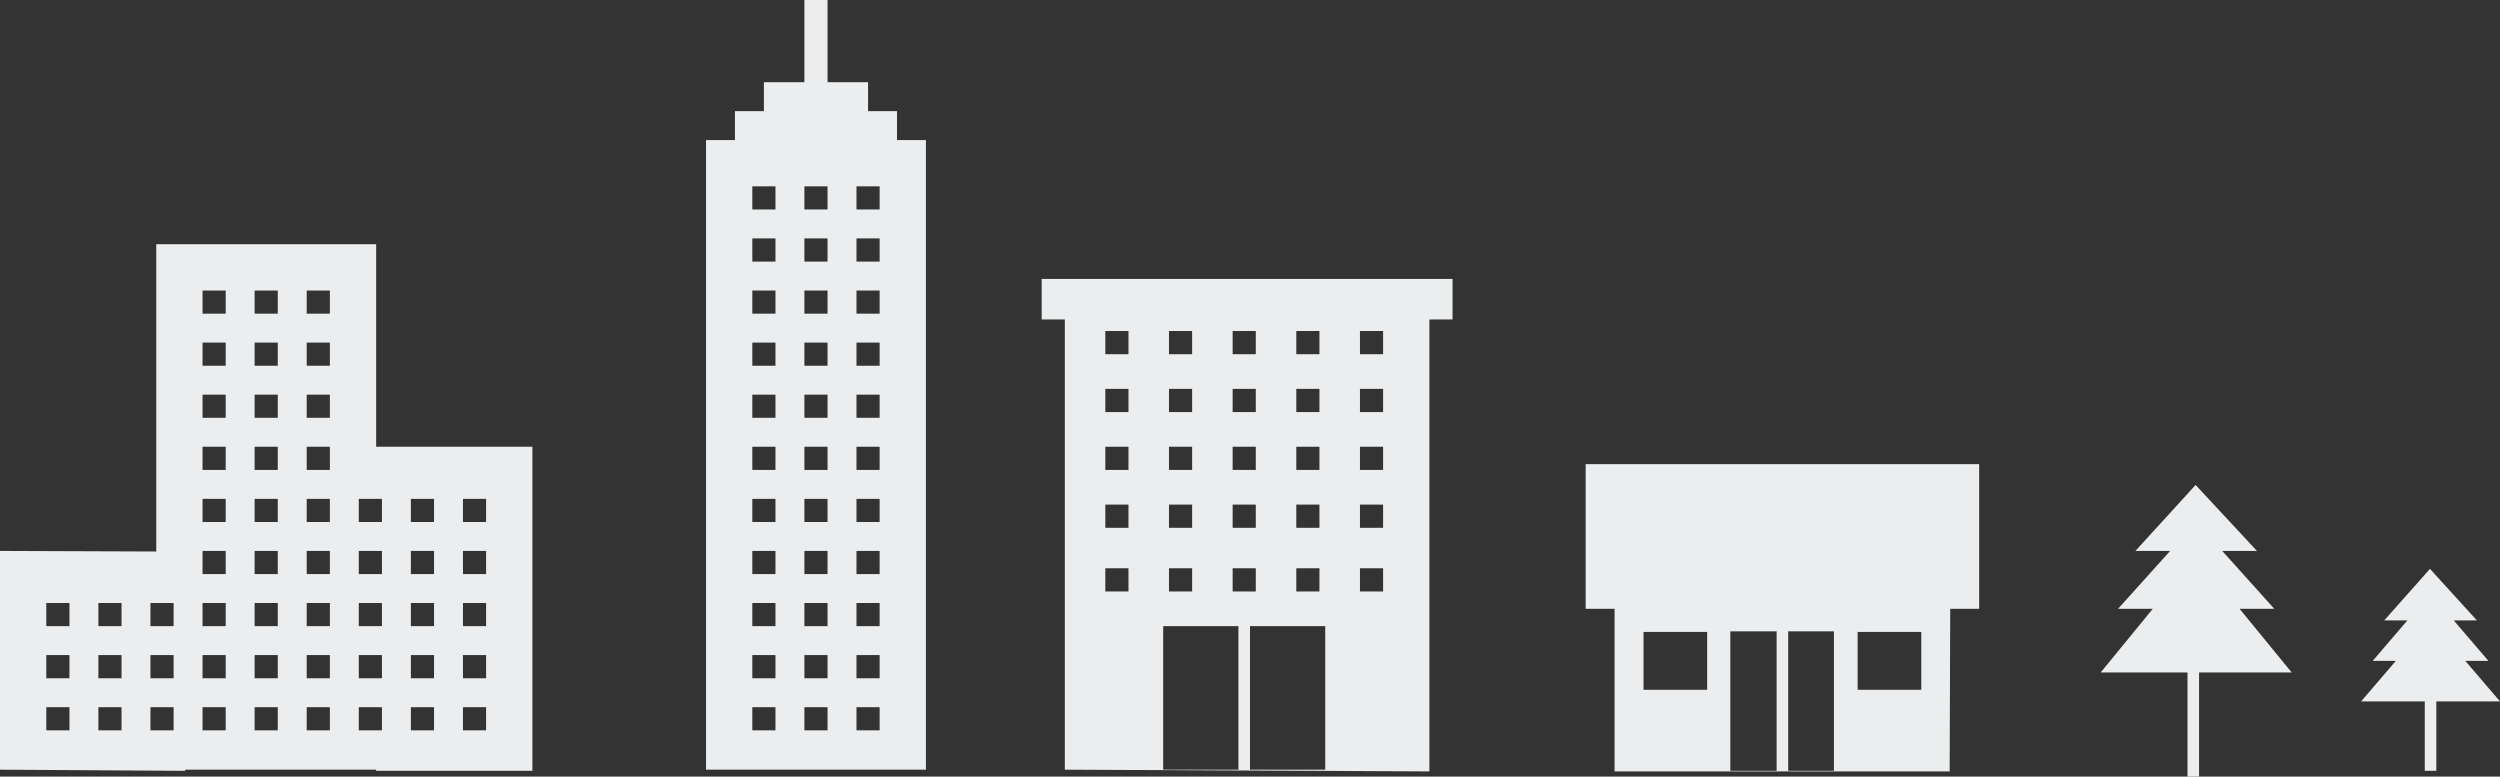
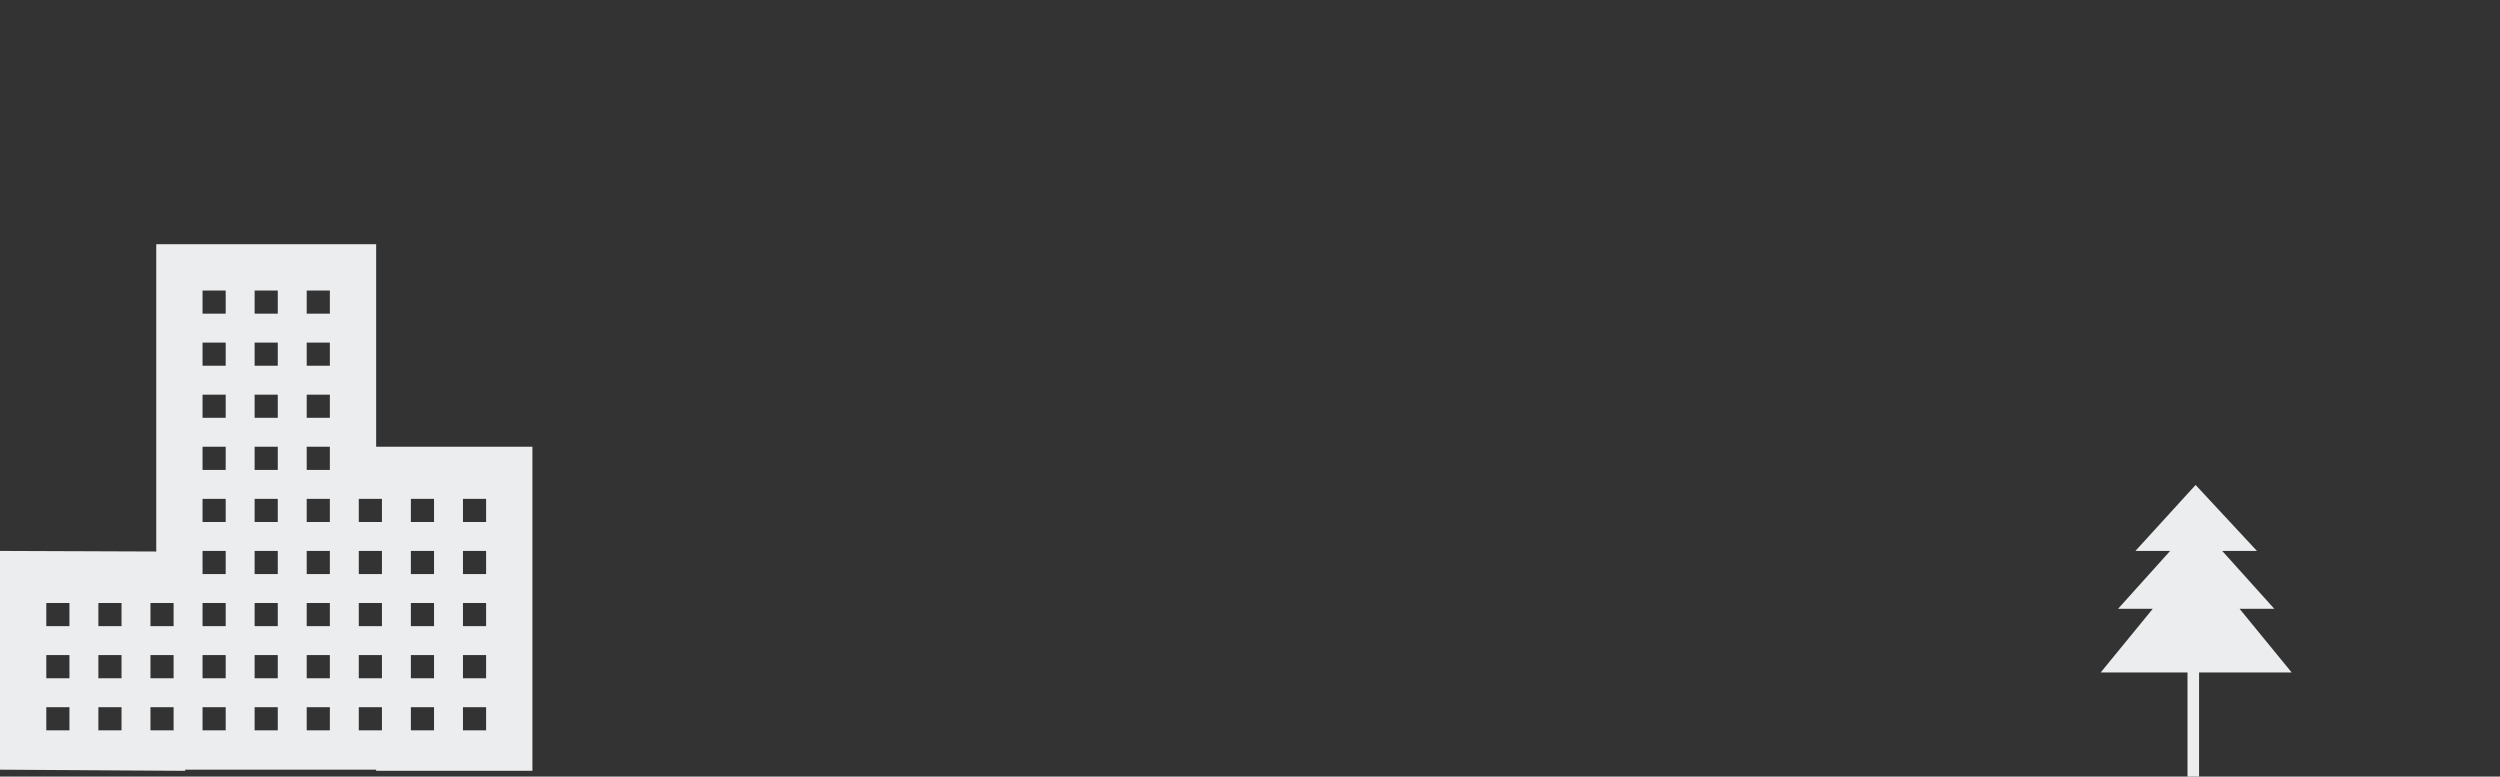
<svg xmlns="http://www.w3.org/2000/svg" version="1.1" id="Layer_1" x="0px" y="0px" viewBox="0 0 432 134.2" width="432px" height="134.2px" style="enable-background:new 0 0 432 134.2;" xml:space="preserve">
  <rect x="0" y="0" width="432" height="134.2" fill="#333333" stroke="none" />
  <style type="text/css">
	.st0{fill:#EBEDEE;}
</style>
  <polygon id="XMLID_428_" class="st0" points="396,116.2 387,105.2 393,105.2 384,95.2 390,95.2 379.4,83.8 369,95.2 375,95.2   366,105.2 372,105.2 363,116.2 378,116.2 378,134.2 380,134.2 380,116.2 " />
-   <polygon id="XMLID_427_" class="st0" points="432,121.2 426,114.2 430,114.2 424,107.2 428,107.2 419.9,98.3 412,107.2 416,107.2   410,114.2 414,114.2 408,121.2 419,121.2 419,133.2 421,133.2 421,121.2 " />
  <path id="XMLID_256_" class="st0" d="M65,77.2v-35H27v53.1L0,95.2V133l32,0.2V133h33v0.2h27v-56H65z M12,126.2H8v-4h4V126.2z   M12,117.2H8v-4h4V117.2z M12,108.2H8v-4h4V108.2z M21,126.2h-4v-4h4V126.2z M21,117.2h-4v-4h4V117.2z M21,108.2h-4v-4h4V108.2z   M30,126.2h-3h-1v-4h1h3V126.2z M30,117.2h-3h-1v-4h1h3V117.2z M30,108.2h-3h-1v-4h1h3V108.2z M39,126.2h-4v-4h4V126.2z M39,117.2  h-4v-4h4V117.2z M39,108.2h-4v-4h4V108.2z M39,99.2h-4v-4h4V99.2z M39,90.2h-4v-4h4V90.2z M39,81.2h-4v-4h4V81.2z M39,72.2h-4v-4h4  V72.2z M39,63.2h-4v-4h4V63.2z M39,54.2h-4v-4h4V54.2z M48,126.2h-4v-4h4V126.2z M48,117.2h-4v-4h4V117.2z M48,108.2h-4v-4h4V108.2z   M48,99.2h-4v-4h4V99.2z M48,90.2h-4v-4h4V90.2z M48,81.2h-4v-4h4V81.2z M48,72.2h-4v-4h4V72.2z M48,63.2h-4v-4h4V63.2z M48,54.2h-4  v-4h4V54.2z M57,126.2h-4v-4h4V126.2z M57,117.2h-4v-4h4V117.2z M57,108.2h-4v-4h4V108.2z M57,99.2h-4v-4h4V99.2z M57,90.2h-4v-4h4  V90.2z M57,81.2h-4v-4h4V81.2z M57,72.2h-4v-4h4V72.2z M57,63.2h-4v-4h4V63.2z M57,54.2h-4v-4h4V54.2z M66,126.2h-4v-4h4V126.2z   M66,117.2h-4v-4h4V117.2z M66,108.2h-4v-4h4V108.2z M66,99.2h-4v-4h4V99.2z M66,90.2h-4v-4h4V90.2z M75,126.2h-4v-4h4V126.2z   M75,117.2h-4v-4h4V117.2z M75,108.2h-4v-4h4V108.2z M75,99.2h-4v-4h4V99.2z M75,90.2h-4v-4h4V90.2z M84,126.2h-4v-4h4V126.2z   M84,117.2h-4v-4h4V117.2z M84,108.2h-4v-4h4V108.2z M84,99.2h-4v-4h4V99.2z M84,90.2h-4v-4h4V90.2z" />
-   <path id="XMLID_2529_" class="st0" d="M155,24.2v-5h-5v-5h-7V0h-4v14.2h-7v5h-5v5h-5V133h38V24.2H155z M134,126.2h-4v-4h4V126.2z   M134,117.2h-4v-4h4V117.2z M134,108.2h-4v-4h4V108.2z M134,99.2h-4v-4h4V99.2z M134,90.2h-4v-4h4V90.2z M134,81.2h-4v-4h4V81.2z   M134,72.2h-4v-4h4V72.2z M134,63.2h-4v-4h4V63.2z M134,54.2h-4v-4h4V54.2z M134,45.2h-4v-4h4V45.2z M134,36.2h-4v-4h4V36.2z   M143,126.2h-4v-4h4V126.2z M143,117.2h-4v-4h4V117.2z M143,108.2h-4v-4h4V108.2z M143,99.2h-4v-4h4V99.2z M143,90.2h-4v-4h4V90.2z   M143,81.2h-4v-4h4V81.2z M143,72.2h-4v-4h4V72.2z M143,63.2h-4v-4h4V63.2z M143,54.2h-4v-4h4V54.2z M143,45.2h-4v-4h4V45.2z   M143,36.2h-4v-4h4V36.2z M152,126.2h-4v-4h4V126.2z M152,117.2h-4v-4h4V117.2z M152,108.2h-4v-4h4V108.2z M152,99.2h-4v-4h4V99.2z   M152,90.2h-4v-4h4V90.2z M152,81.2h-4v-4h4V81.2z M152,72.2h-4v-4h4V72.2z M152,63.2h-4v-4h4V63.2z M152,54.2h-4v-4h4V54.2z   M152,45.2h-4v-4h4V45.2z M152,36.2h-4v-4h4V36.2z" />
-   <path id="XMLID_480_" class="st0" d="M180,48.2v7h4V133l63,0.3V55.2h4v-7H180z M224,57.2h4v4h-4V57.2z M224,67.2h4v4h-4V67.2z   M224,77.2h4v4h-4V77.2z M224,87.2h4v4h-4V87.2z M224,98.2h4v4h-4V98.2z M213,57.2h4v4h-4V57.2z M213,67.2h4v4h-4V67.2z M213,77.2h4  v4h-4V77.2z M213,87.2h4v4h-4V87.2z M213,98.2h4v4h-4V98.2z M202,57.2h4v4h-4V57.2z M202,67.2h4v4h-4V67.2z M202,77.2h4v4h-4V77.2z   M202,87.2h4v4h-4V87.2z M202,98.2h4v4h-4V98.2z M195,102.2h-4v-4h4V102.2z M195,91.2h-4v-4h4V91.2z M195,81.2h-4v-4h4V81.2z   M195,71.2h-4v-4h4V71.2z M195,61.2h-4v-4h4V61.2z M214,133h-13v-24.8h13V133z M229,133h-13v-24.8h13V133z M239,102.2h-4v-4h4V102.2  z M239,91.2h-4v-4h4V91.2z M239,81.2h-4v-4h4V81.2z M239,71.2h-4v-4h4V71.2z M239,61.2h-4v-4h4V61.2z" />
-   <path id="XMLID_107_" class="st0" d="M274,80.2v25h5v28.1l57.9,0l0.1-28.1h5v-25H274z M295,119.2h-11v-10h11V119.2z M307,133.2h-8  v-24.1h8V133.2z M316.9,133.2H309v-24.1h7.9V133.2z M332,119.2h-11v-10h11V119.2z" />
</svg>